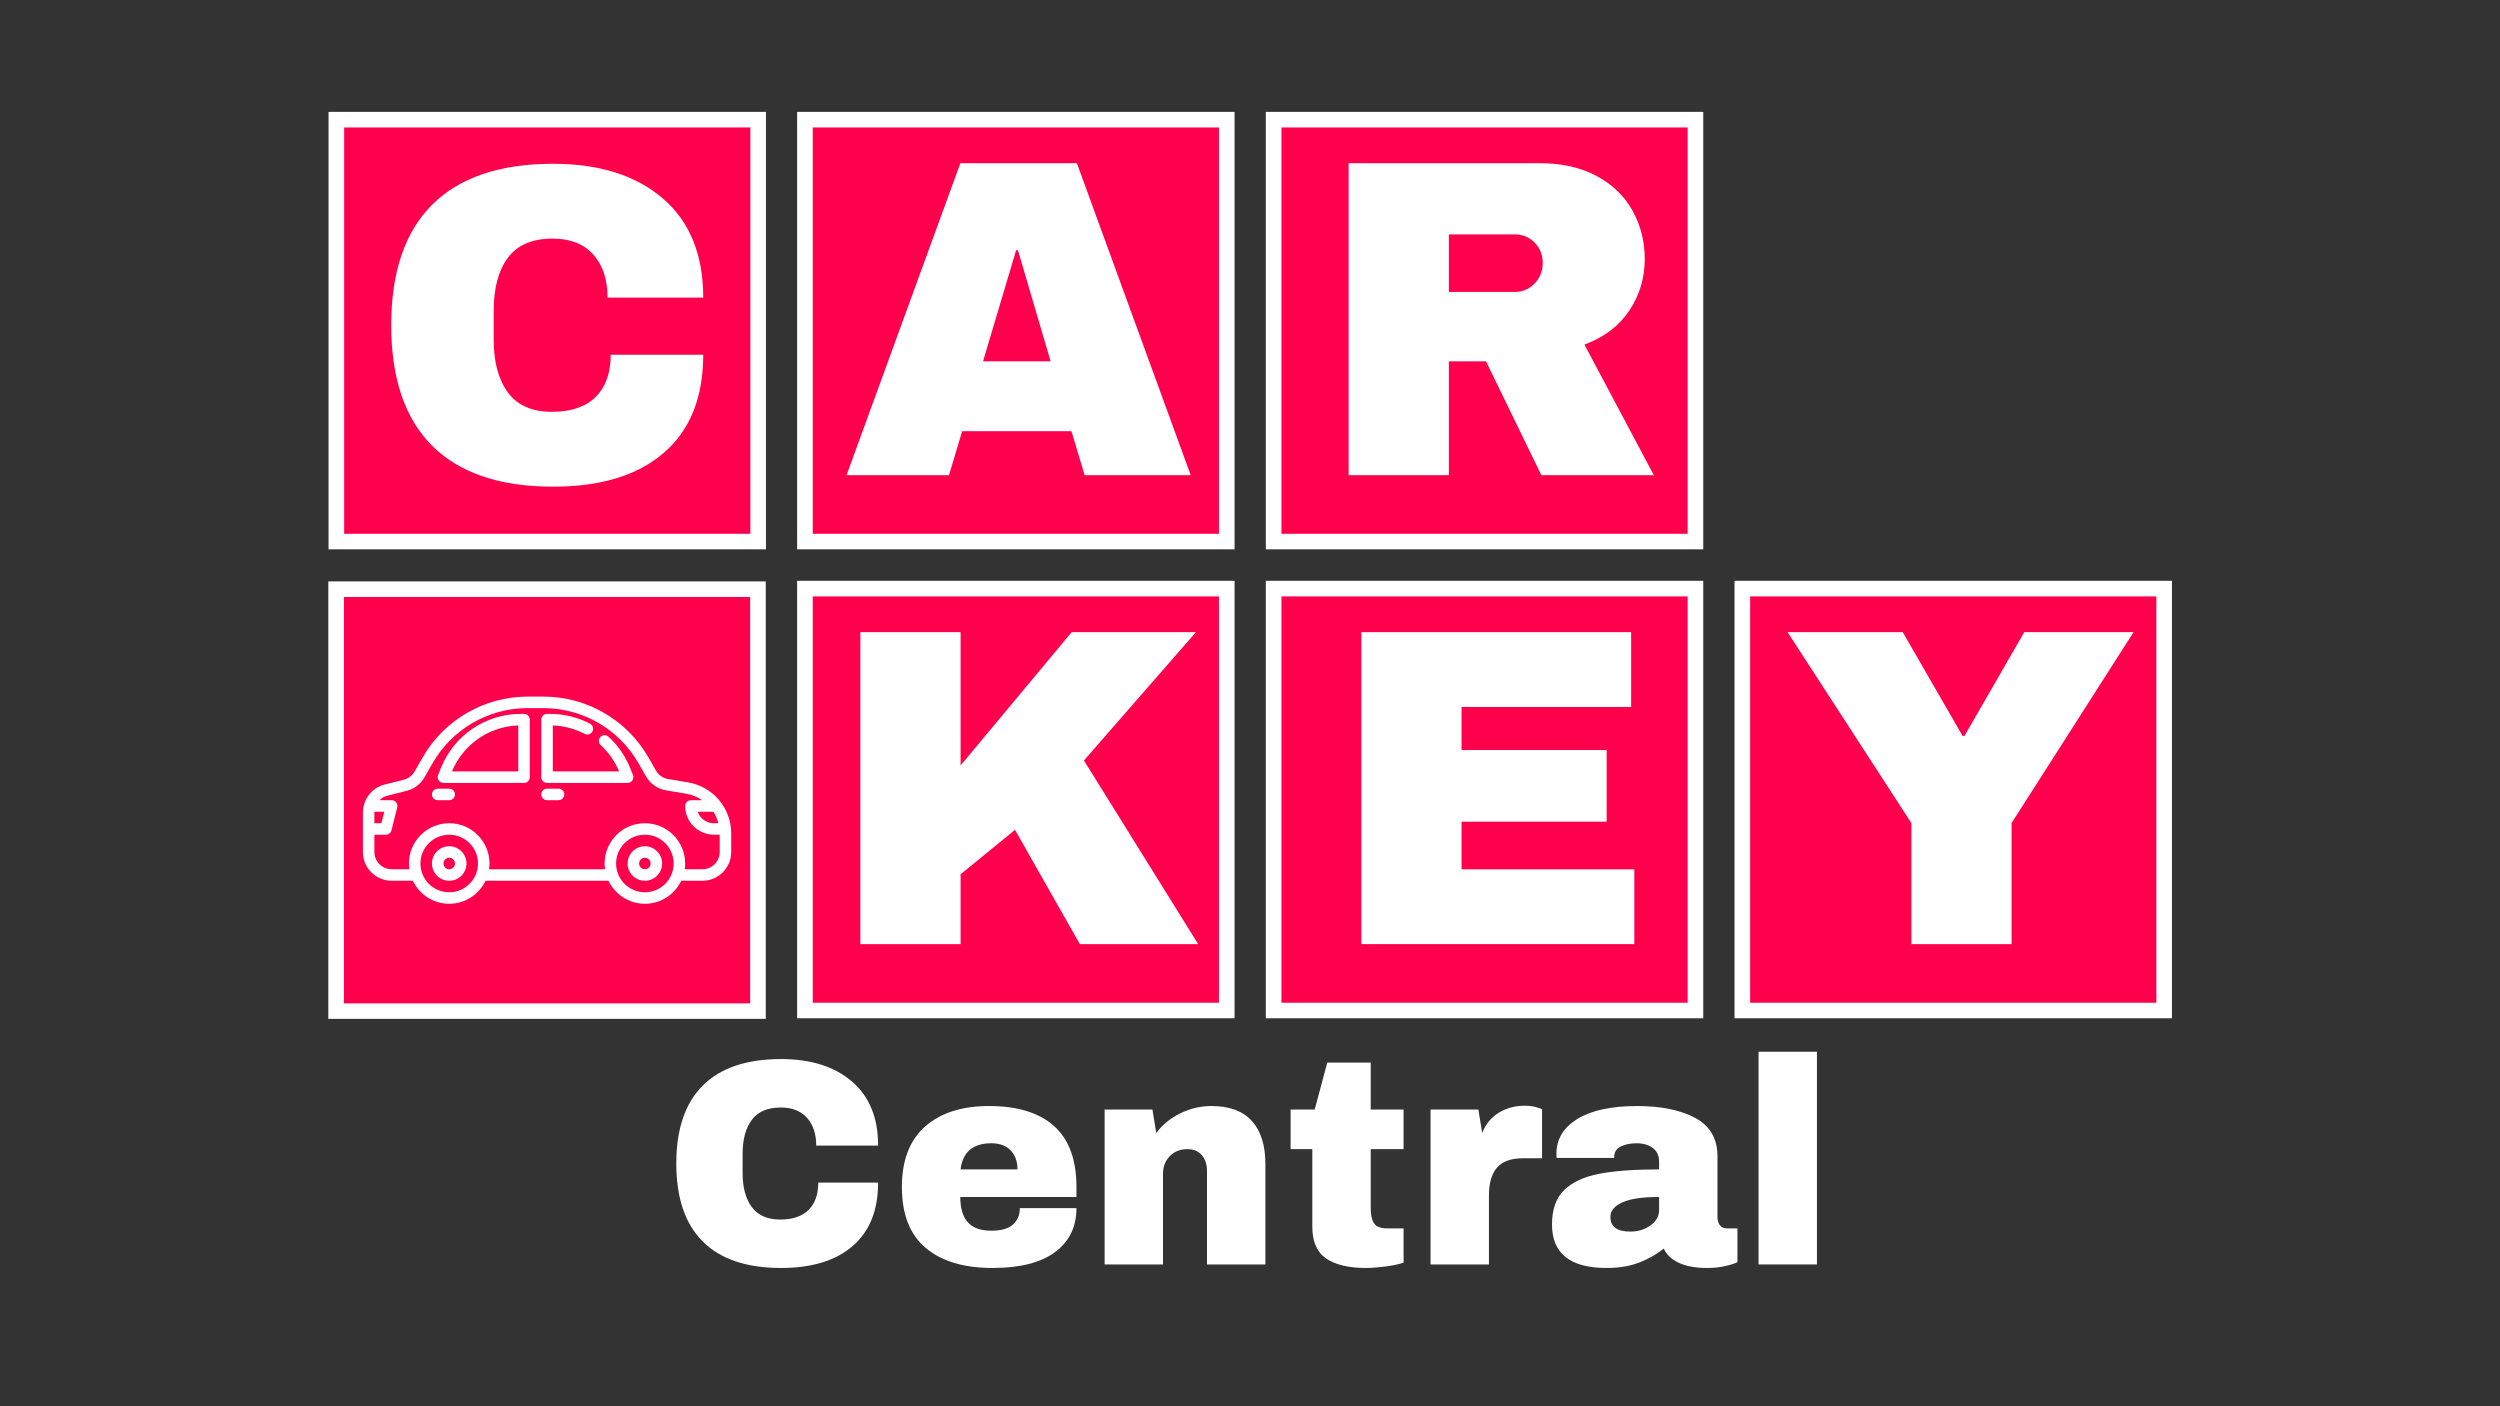
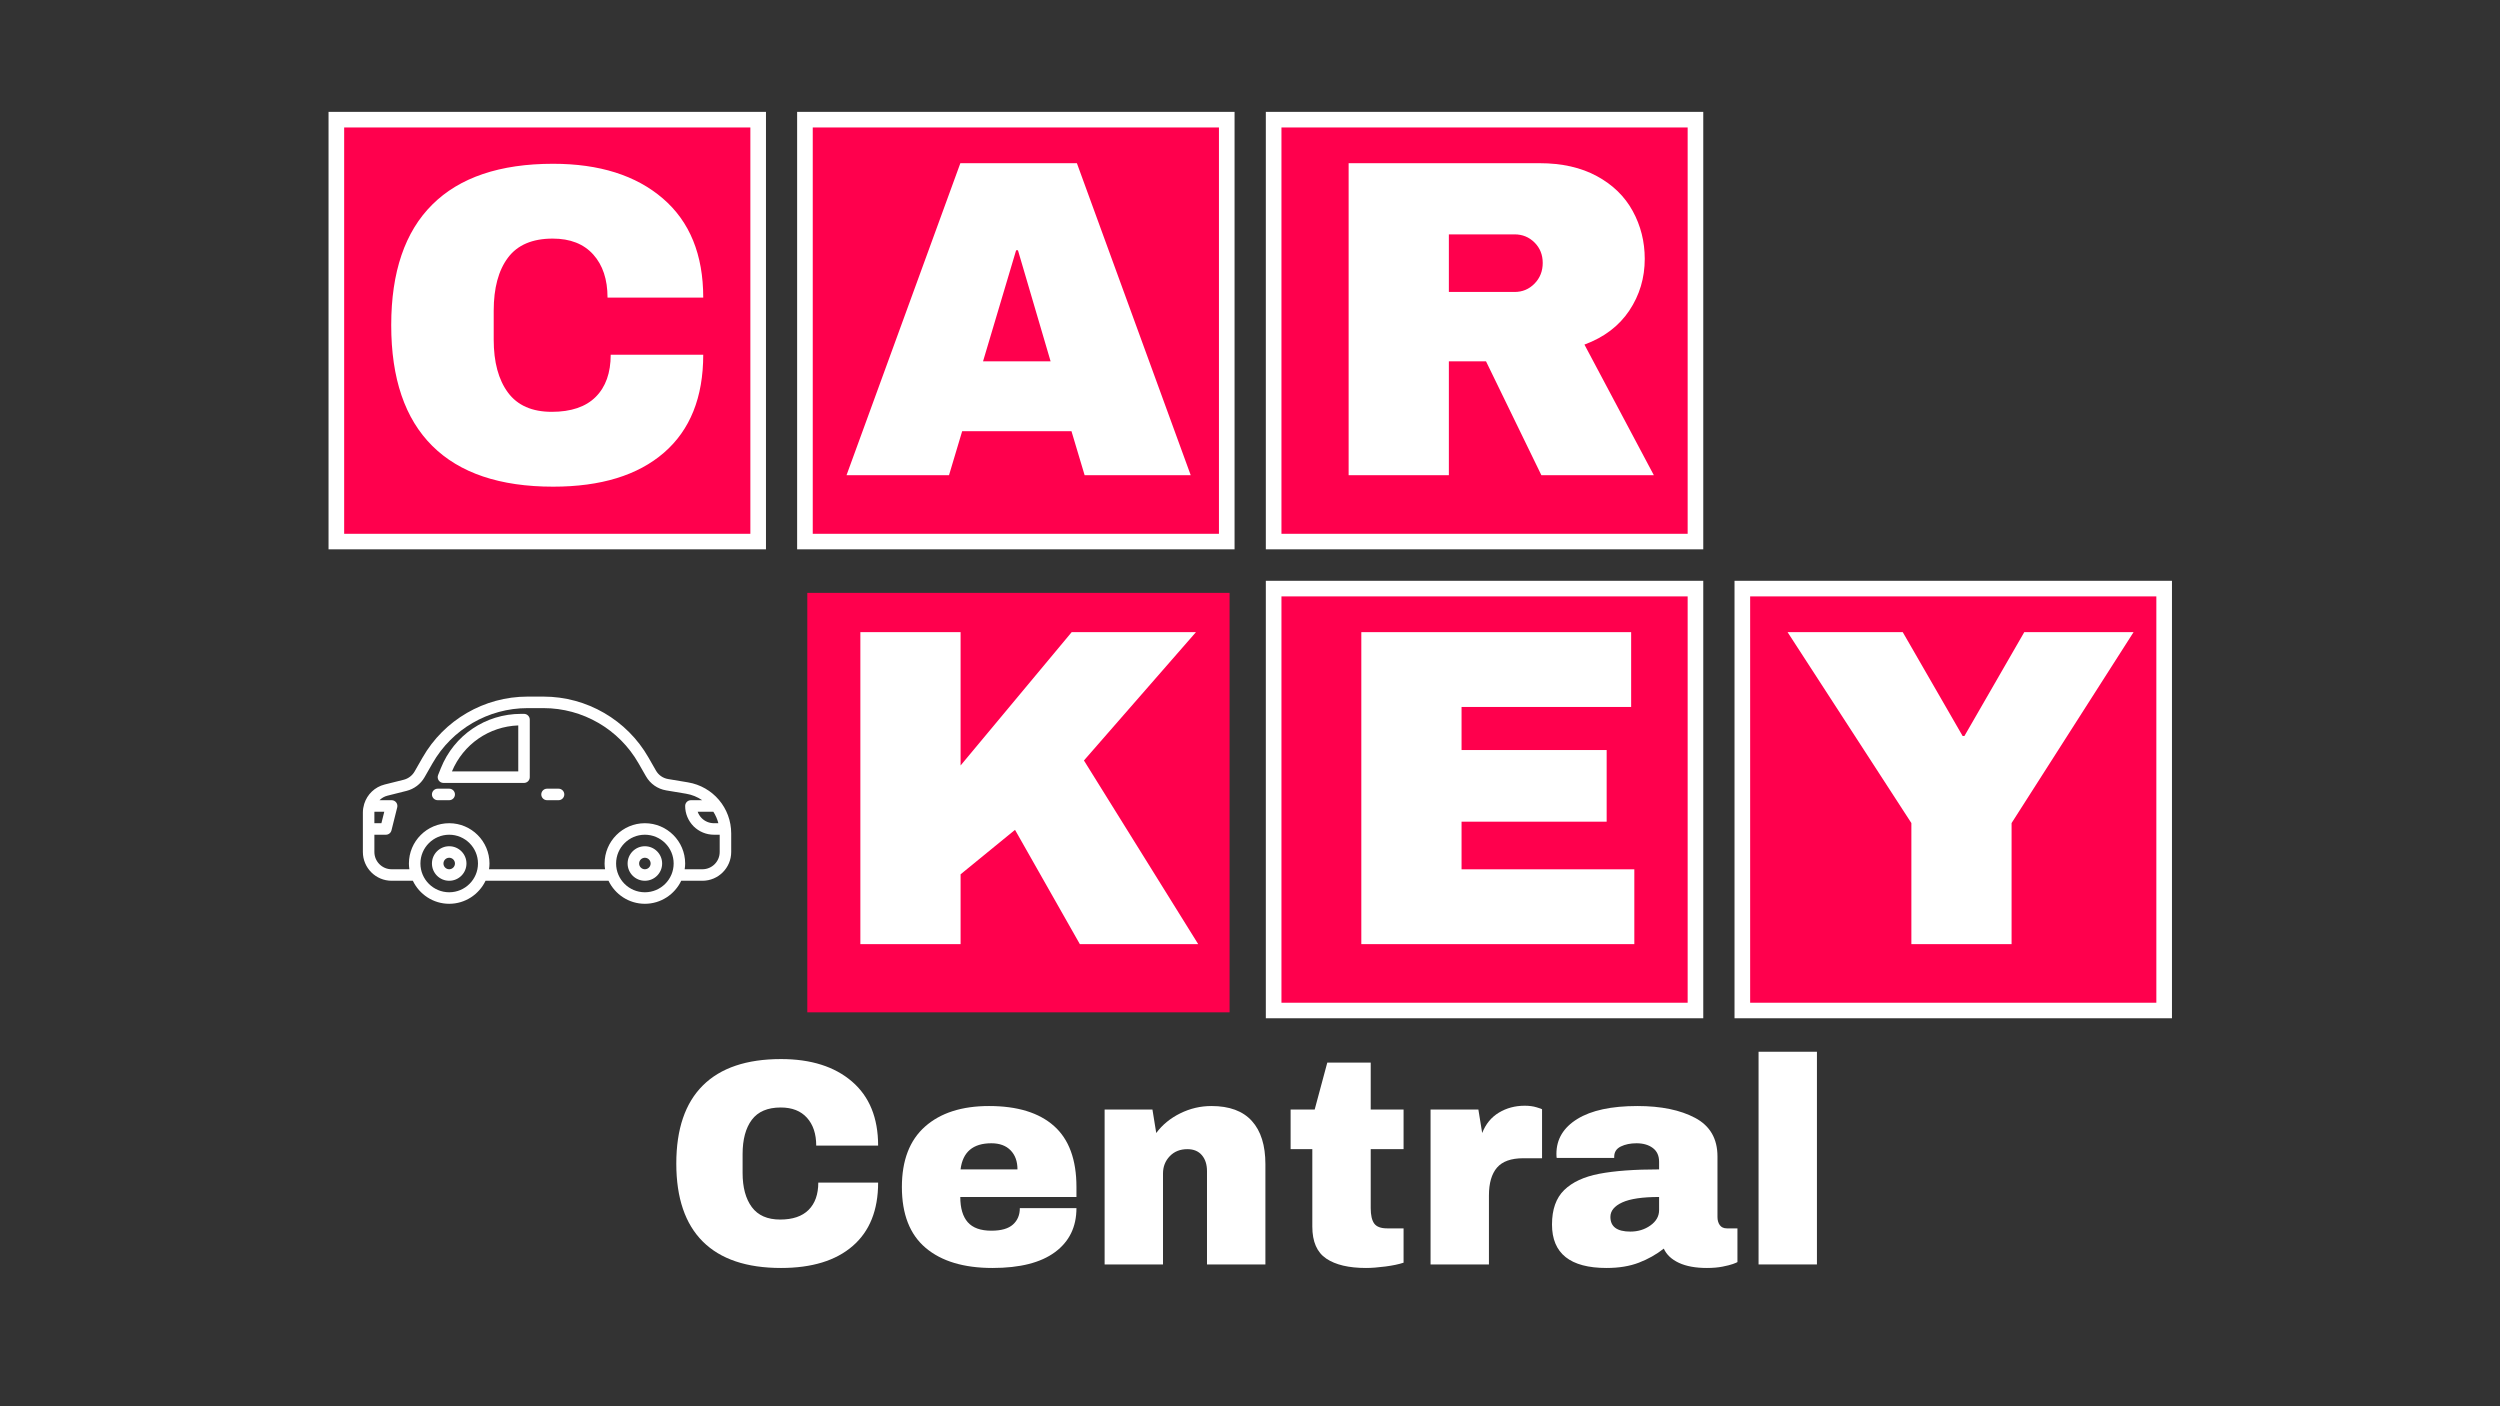
<svg xmlns="http://www.w3.org/2000/svg" width="1920" zoomAndPan="magnify" viewBox="0 0 1440 810" height="1080" preserveAspectRatio="xMidYMid meet" version="1.0">
  <rect x="0" y="0" width="1440" height="810" fill="#333333" stroke="none" />
  <defs>
    <g />
    <clipPath id="ec0aa5a966">
      <path d="M 0.516 0.375 L 243.75 0.375 L 243.75 241.305 L 0.516 241.305 Z M 0.516 0.375 " clip-rule="nonzero" />
    </clipPath>
    <clipPath id="712e2c51bc">
      <path d="M 0.516 0.375 L 243.75 0.375 L 243.75 241.305 L 0.516 241.305 Z M 0.516 0.375 " clip-rule="nonzero" />
    </clipPath>
    <clipPath id="dcf5b21749">
      <rect x="0" width="244" y="0" height="242" />
    </clipPath>
    <clipPath id="c52d0d3748">
      <rect x="0" width="245" y="0" height="242" />
    </clipPath>
    <clipPath id="6d9f02bea3">
      <path d="M 1.008 0.375 L 245.305 0.375 L 245.305 241.305 L 1.008 241.305 Z M 1.008 0.375 " clip-rule="nonzero" />
    </clipPath>
    <clipPath id="f2762e1f8f">
      <path d="M 0.008 0.375 L 244.305 0.375 L 244.305 241.305 L 0.008 241.305 Z M 0.008 0.375 " clip-rule="nonzero" />
    </clipPath>
    <clipPath id="16efa3f48b">
      <rect x="0" width="245" y="0" height="242" />
    </clipPath>
    <clipPath id="ac810f6d8d">
      <rect x="0" width="246" y="0" height="242" />
    </clipPath>
    <clipPath id="eb83eb7e69">
      <path d="M 0.844 0.375 L 244.078 0.375 L 244.078 241.305 L 0.844 241.305 Z M 0.844 0.375 " clip-rule="nonzero" />
    </clipPath>
    <clipPath id="196bac753a">
      <path d="M 0.844 0.375 L 244 0.375 L 244 241.305 L 0.844 241.305 Z M 0.844 0.375 " clip-rule="nonzero" />
    </clipPath>
    <clipPath id="bb52a8ef21">
      <rect x="0" width="245" y="0" height="242" />
    </clipPath>
    <clipPath id="279c858d1c">
      <rect x="0" width="245" y="0" height="242" />
    </clipPath>
    <clipPath id="7dd1de7f8d">
      <path d="M 1.008 0.492 L 244.238 0.492 L 244.238 242.098 L 1.008 242.098 Z M 1.008 0.492 " clip-rule="nonzero" />
    </clipPath>
    <clipPath id="1148c16197">
      <path d="M 0.008 0.492 L 243.238 0.492 L 243.238 242.098 L 0.008 242.098 Z M 0.008 0.492 " clip-rule="nonzero" />
    </clipPath>
    <clipPath id="267fcf2788">
      <rect x="0" width="244" y="0" height="243" />
    </clipPath>
    <clipPath id="76c22a1e76">
      <rect x="0" width="245" y="0" height="243" />
    </clipPath>
    <clipPath id="e51315429c">
      <path d="M 0.848 0.492 L 242.207 0.492 L 242.207 242.098 L 0.848 242.098 Z M 0.848 0.492 " clip-rule="nonzero" />
    </clipPath>
    <clipPath id="d3f0a99d58">
      <path d="M 0.848 0.492 L 242.207 0.492 L 242.207 242 L 0.848 242 Z M 0.848 0.492 " clip-rule="nonzero" />
    </clipPath>
    <clipPath id="f6dae89923">
      <rect x="0" width="243" y="0" height="243" />
    </clipPath>
    <clipPath id="8da701ebd7">
      <rect x="0" width="243" y="0" height="243" />
    </clipPath>
    <clipPath id="8908ed965d">
      <path d="M 0.609 0.492 L 243.84 0.492 L 243.84 242.098 L 0.609 242.098 Z M 0.609 0.492 " clip-rule="nonzero" />
    </clipPath>
    <clipPath id="a39c9a56a1">
-       <path d="M 0.609 0.492 L 243.84 0.492 L 243.84 242.098 L 0.609 242.098 Z M 0.609 0.492 " clip-rule="nonzero" />
-     </clipPath>
+       </clipPath>
    <clipPath id="4ce8c907f7">
      <rect x="0" width="244" y="0" height="243" />
    </clipPath>
    <clipPath id="46dd816e2d">
      <rect x="0" width="245" y="0" height="243" />
    </clipPath>
    <clipPath id="70adb1454a">
      <path d="M 229 552 L 907 552 L 907 737.16 L 229 737.16 Z M 229 552 " clip-rule="nonzero" />
    </clipPath>
    <clipPath id="9ac05c9c2e">
      <rect x="0" width="678" y="0" height="186" />
    </clipPath>
    <clipPath id="71275ba8c1">
      <path d="M 0.16 0.359 L 328 0.359 L 328 328 L 0.16 328 Z M 0.16 0.359 " clip-rule="nonzero" />
    </clipPath>
    <clipPath id="e5eca4195a">
      <path d="M 37.238 37.418 L 289.203 37.418 L 289.203 289.41 L 37.238 289.41 Z M 37.238 37.418 " clip-rule="nonzero" />
    </clipPath>
    <clipPath id="fa9969fddb">
      <rect x="0" width="328" y="0" height="328" />
    </clipPath>
    <clipPath id="a352e15496">
      <path d="M 270 0.359 L 598 0.359 L 598 328 L 270 328 Z M 270 0.359 " clip-rule="nonzero" />
    </clipPath>
    <clipPath id="b0642d98d8">
      <path d="M 37.145 37.418 L 289.109 37.418 L 289.109 289.41 L 37.145 289.41 Z M 37.145 37.418 " clip-rule="nonzero" />
    </clipPath>
    <clipPath id="6d7df82a5b">
      <rect x="0" width="328" y="0" height="328" />
    </clipPath>
    <clipPath id="a1062c3258">
      <path d="M 540 0.359 L 868 0.359 L 868 328 L 540 328 Z M 540 0.359 " clip-rule="nonzero" />
    </clipPath>
    <clipPath id="2e2789f857">
      <path d="M 37.117 37.418 L 289.082 37.418 L 289.082 289.41 L 37.117 289.41 Z M 37.117 37.418 " clip-rule="nonzero" />
    </clipPath>
    <clipPath id="463fa2f2f8">
      <rect x="0" width="328" y="0" height="328" />
    </clipPath>
    <clipPath id="999f8a88f9">
      <path d="M 0.16 270 L 328 270 L 328 598 L 0.16 598 Z M 0.16 270 " clip-rule="nonzero" />
    </clipPath>
    <clipPath id="23a456396c">
      <path d="M 37.109 37.891 L 289.074 37.891 L 289.074 289.883 L 37.109 289.883 Z M 37.109 37.891 " clip-rule="nonzero" />
    </clipPath>
    <clipPath id="072b222020">
-       <rect x="0" width="328" y="0" height="328" />
-     </clipPath>
+       </clipPath>
    <clipPath id="61bd6630a0">
      <path d="M 57.016 374.242 L 269.41 374.242 L 269.41 493.762 L 57.016 493.762 Z M 57.016 374.242 " clip-rule="nonzero" />
    </clipPath>
    <clipPath id="2fff043147">
      <path d="M 37.145 37.531 L 289.109 37.531 L 289.109 289.523 L 37.145 289.523 Z M 37.145 37.531 " clip-rule="nonzero" />
    </clipPath>
    <clipPath id="b5135bb35c">
-       <rect x="0" width="328" y="0" height="328" />
-     </clipPath>
+       </clipPath>
    <clipPath id="87bc0aa2b8">
      <path d="M 0.844 1.012 L 244.078 1.012 L 244.078 246.098 L 0.844 246.098 Z M 0.844 1.012 " clip-rule="nonzero" />
    </clipPath>
    <clipPath id="30eb00d82a">
      <path d="M 0.844 0.012 L 244.078 0.012 L 244.078 245.098 L 0.844 245.098 Z M 0.844 0.012 " clip-rule="nonzero" />
    </clipPath>
    <clipPath id="6d7b68c0a7">
      <rect x="0" width="245" y="0" height="246" />
    </clipPath>
    <clipPath id="0afd5bdff9">
      <rect x="0" width="245" y="0" height="247" />
    </clipPath>
    <clipPath id="185ad5e5e0">
      <path d="M 37.117 37.531 L 289.082 37.531 L 289.082 289.523 L 37.117 289.523 Z M 37.117 37.531 " clip-rule="nonzero" />
    </clipPath>
    <clipPath id="c4b0e4c71a">
      <rect x="0" width="328" y="0" height="328" />
    </clipPath>
    <clipPath id="62cd99730a">
      <path d="M 810 270 L 1137.281 270 L 1137.281 598 L 810 598 Z M 810 270 " clip-rule="nonzero" />
    </clipPath>
    <clipPath id="d122a399a1">
      <path d="M 37.086 37.531 L 289.051 37.531 L 289.051 289.523 L 37.086 289.523 Z M 37.086 37.531 " clip-rule="nonzero" />
    </clipPath>
    <clipPath id="7374127c99">
      <rect x="0" width="328" y="0" height="328" />
    </clipPath>
    <clipPath id="4a838307e4">
      <rect x="0" width="207" y="0" height="285" />
    </clipPath>
    <clipPath id="63c7ade122">
      <rect x="0" width="221" y="0" height="285" />
    </clipPath>
    <clipPath id="510166ee7f">
      <rect x="0" width="207" y="0" height="285" />
    </clipPath>
    <clipPath id="7d531813e0">
      <rect x="0" width="192" y="0" height="285" />
    </clipPath>
    <clipPath id="3b14a6f207">
      <rect x="0" width="207" y="0" height="285" />
    </clipPath>
    <clipPath id="e1c004c2ce">
      <rect x="0" width="207" y="0" height="285" />
    </clipPath>
    <clipPath id="ec895c2ccf">
      <rect x="0" width="1138" y="0" height="738" />
    </clipPath>
  </defs>
  <g transform="matrix(1, 0, 0, 1, 152, 27)">
    <g clip-path="url(#ec895c2ccf)">
      <g transform="matrix(1, 0, 0, 1, 40, 44)">
        <g clip-path="url(#c52d0d3748)">
          <g clip-path="url(#ec0aa5a966)">
            <g transform="matrix(1, 0, 0, 1, 0, 0)">
              <g clip-path="url(#dcf5b21749)">
                <g clip-path="url(#712e2c51bc)">
                  <path fill="#ff004d" d="M 0.516 0.375 L 243.328 0.375 L 243.328 241.305 L 0.516 241.305 Z M 0.516 0.375 " fill-opacity="1" fill-rule="nonzero" />
                </g>
              </g>
            </g>
          </g>
        </g>
      </g>
      <g transform="matrix(1, 0, 0, 1, 312, 44)">
        <g clip-path="url(#ac810f6d8d)">
          <g clip-path="url(#6d9f02bea3)">
            <g transform="matrix(1, 0, 0, 1, 1, 0)">
              <g clip-path="url(#16efa3f48b)">
                <g clip-path="url(#f2762e1f8f)">
                  <path fill="#ff004d" d="M 0.008 0.375 L 244.703 0.375 L 244.703 241.305 L 0.008 241.305 Z M 0.008 0.375 " fill-opacity="1" fill-rule="nonzero" />
                </g>
              </g>
            </g>
          </g>
        </g>
      </g>
      <g transform="matrix(1, 0, 0, 1, 581, 44)">
        <g clip-path="url(#279c858d1c)">
          <g clip-path="url(#eb83eb7e69)">
            <g transform="matrix(1, 0, 0, 1, 0, 0)">
              <g clip-path="url(#bb52a8ef21)">
                <g clip-path="url(#196bac753a)">
                  <path fill="#ff004d" d="M 0.844 0.375 L 243.656 0.375 L 243.656 241.305 L 0.844 241.305 Z M 0.844 0.375 " fill-opacity="1" fill-rule="nonzero" />
                </g>
              </g>
            </g>
          </g>
        </g>
      </g>
      <g transform="matrix(1, 0, 0, 1, 312, 314)">
        <g clip-path="url(#76c22a1e76)">
          <g clip-path="url(#7dd1de7f8d)">
            <g transform="matrix(1, 0, 0, 1, 1, 0)">
              <g clip-path="url(#267fcf2788)">
                <g clip-path="url(#1148c16197)">
                  <path fill="#ff004d" d="M 0.008 0.492 L 243.504 0.492 L 243.504 242.098 L 0.008 242.098 Z M 0.008 0.492 " fill-opacity="1" fill-rule="nonzero" />
                </g>
              </g>
            </g>
          </g>
        </g>
      </g>
      <g transform="matrix(1, 0, 0, 1, 852, 314)">
        <g clip-path="url(#8da701ebd7)">
          <g clip-path="url(#e51315429c)">
            <g>
              <g clip-path="url(#f6dae89923)">
                <g clip-path="url(#d3f0a99d58)">
                  <path fill="#ff004d" d="M 0.848 0.492 L 242.207 0.492 L 242.207 241.852 L 0.848 241.852 Z M 0.848 0.492 " fill-opacity="1" fill-rule="nonzero" />
                </g>
              </g>
            </g>
          </g>
        </g>
      </g>
      <g transform="matrix(1, 0, 0, 1, 41, 314)">
        <g clip-path="url(#46dd816e2d)">
          <g clip-path="url(#8908ed965d)">
            <g transform="matrix(1, 0, 0, 1, 0, 0)">
              <g clip-path="url(#4ce8c907f7)">
                <g clip-path="url(#a39c9a56a1)">
                  <path fill="#ff004d" d="M 0.609 0.492 L 244.102 0.492 L 244.102 242.098 L 0.609 242.098 Z M 0.609 0.492 " fill-opacity="1" fill-rule="nonzero" />
                </g>
              </g>
            </g>
          </g>
        </g>
      </g>
      <g clip-path="url(#70adb1454a)">
        <g transform="matrix(1, 0, 0, 1, 229, 552)">
          <g clip-path="url(#9ac05c9c2e)">
            <g fill="#ffffff" fill-opacity="1">
              <g transform="translate(0.94, 149.321)">
                <g>
                  <path d="M 67.938 -118.297 C 85.164 -118.297 98.789 -113.984 108.812 -105.359 C 118.844 -96.742 123.859 -84.438 123.859 -68.438 L 88.203 -68.438 C 88.203 -75.195 86.426 -80.547 82.875 -84.484 C 79.332 -88.43 74.297 -90.406 67.766 -90.406 C 60.211 -90.406 54.66 -88.039 51.109 -83.312 C 47.566 -78.582 45.797 -71.988 45.797 -63.531 L 45.797 -52.719 C 45.797 -44.383 47.566 -37.82 51.109 -33.031 C 54.66 -28.25 60.098 -25.859 67.422 -25.859 C 74.629 -25.859 80.094 -27.711 83.812 -31.422 C 87.531 -35.141 89.391 -40.379 89.391 -47.141 L 123.859 -47.141 C 123.859 -31.254 118.984 -19.086 109.234 -10.641 C 99.492 -2.191 85.727 2.031 67.938 2.031 C 48.102 2.031 33.086 -3.035 22.891 -13.172 C 12.703 -23.316 7.609 -38.301 7.609 -58.125 C 7.609 -77.957 12.703 -92.941 22.891 -103.078 C 33.086 -113.223 48.102 -118.297 67.938 -118.297 Z M 67.938 -118.297 " />
                </g>
              </g>
            </g>
            <g fill="#ffffff" fill-opacity="1">
              <g transform="translate(132.409, 149.321)">
                <g>
                  <path d="M 56.266 -91.25 C 72.609 -91.25 85.086 -87.414 93.703 -79.75 C 102.316 -72.094 106.625 -60.379 106.625 -44.609 L 106.625 -38.859 L 39.719 -38.859 C 39.719 -32.441 41.148 -27.598 44.016 -24.328 C 46.891 -21.066 51.426 -19.438 57.625 -19.438 C 63.258 -19.438 67.398 -20.617 70.047 -22.984 C 72.691 -25.348 74.016 -28.5 74.016 -32.438 L 106.625 -32.438 C 106.625 -21.625 102.508 -13.176 94.281 -7.094 C 86.062 -1.008 74.066 2.031 58.297 2.031 C 41.734 2.031 28.891 -1.828 19.766 -9.547 C 10.641 -17.266 6.078 -28.953 6.078 -44.609 C 6.078 -59.93 10.523 -71.535 19.422 -79.422 C 28.328 -87.305 40.609 -91.25 56.266 -91.25 Z M 57.625 -69.797 C 47.031 -69.797 41.113 -64.781 39.875 -54.75 L 72.656 -54.75 C 72.656 -59.363 71.332 -63.023 68.688 -65.734 C 66.039 -68.441 62.352 -69.797 57.625 -69.797 Z M 57.625 -69.797 " />
                </g>
              </g>
            </g>
            <g fill="#ffffff" fill-opacity="1">
              <g transform="translate(245.121, 149.321)">
                <g>
                  <path d="M 71.656 -91.25 C 82.02 -91.25 89.789 -88.375 94.969 -82.625 C 100.156 -76.883 102.75 -68.609 102.75 -57.797 L 102.75 0 L 69.109 0 L 69.109 -53.734 C 69.109 -57.566 68.125 -60.633 66.156 -62.938 C 64.188 -65.25 61.398 -66.406 57.797 -66.406 C 53.629 -66.406 50.25 -65.051 47.656 -62.344 C 45.062 -59.645 43.766 -56.328 43.766 -52.391 L 43.766 0 L 10.141 0 L 10.141 -89.219 L 37.688 -89.219 L 39.875 -75.703 C 43.375 -80.43 47.969 -84.203 53.656 -87.016 C 59.344 -89.836 65.344 -91.25 71.656 -91.25 Z M 71.656 -91.25 " />
                </g>
              </g>
            </g>
            <g fill="#ffffff" fill-opacity="1">
              <g transform="translate(357.832, 149.321)">
                <g>
                  <path d="M 69.625 -89.219 L 69.625 -66.406 L 50.703 -66.406 L 50.703 -32.438 C 50.703 -28.383 51.375 -25.426 52.719 -23.562 C 54.07 -21.707 56.551 -20.781 60.156 -20.781 L 69.625 -20.781 L 69.625 -1.016 C 66.914 -0.109 63.422 0.625 59.141 1.188 C 54.859 1.75 51.141 2.031 47.984 2.031 C 38.078 2.031 30.445 0.227 25.094 -3.375 C 19.738 -6.977 17.062 -13.117 17.062 -21.797 L 17.062 -66.406 L 4.562 -66.406 L 4.562 -89.219 L 18.422 -89.219 L 25.688 -116.266 L 50.703 -116.266 L 50.703 -89.219 Z M 69.625 -89.219 " />
                </g>
              </g>
            </g>
            <g fill="#ffffff" fill-opacity="1">
              <g transform="translate(432.861, 149.321)">
                <g>
                  <path d="M 64.391 -91.422 C 66.973 -91.422 69.281 -91.109 71.312 -90.484 C 73.344 -89.867 74.359 -89.504 74.359 -89.391 L 74.359 -61.172 L 63.531 -61.172 C 56.551 -61.172 51.508 -59.367 48.406 -55.766 C 45.312 -52.16 43.766 -46.812 43.766 -39.719 L 43.766 0 L 10.141 0 L 10.141 -89.219 L 37.688 -89.219 L 39.875 -75.703 C 41.906 -80.891 45.117 -84.805 49.516 -87.453 C 53.91 -90.098 58.867 -91.422 64.391 -91.422 Z M 64.391 -91.422 " />
                </g>
              </g>
            </g>
            <g fill="#ffffff" fill-opacity="1">
              <g transform="translate(507.889, 149.321)">
                <g>
                  <path d="M 54.25 -91.25 C 67.875 -91.25 78.969 -88.969 87.531 -84.406 C 96.094 -79.844 100.375 -72.438 100.375 -62.188 L 100.375 -27.375 C 100.375 -25.457 100.82 -23.879 101.719 -22.641 C 102.625 -21.398 103.977 -20.781 105.781 -20.781 L 111.875 -20.781 L 111.875 -1.359 C 111.531 -1.129 110.656 -0.758 109.25 -0.25 C 107.844 0.25 105.844 0.754 103.25 1.266 C 100.656 1.773 97.672 2.031 94.297 2.031 C 87.766 2.031 82.383 1.047 78.156 -0.922 C 73.926 -2.898 71.023 -5.633 69.453 -9.125 C 65.172 -5.75 60.379 -3.047 55.078 -1.016 C 49.785 1.016 43.594 2.031 36.5 2.031 C 15.539 2.031 5.062 -6.305 5.062 -22.984 C 5.062 -31.66 7.398 -38.281 12.078 -42.844 C 16.754 -47.406 23.484 -50.531 32.266 -52.219 C 41.055 -53.906 52.551 -54.75 66.75 -54.75 L 66.75 -59.141 C 66.75 -62.641 65.535 -65.289 63.109 -67.094 C 60.691 -68.895 57.566 -69.797 53.734 -69.797 C 50.242 -69.797 47.227 -69.176 44.688 -67.938 C 42.156 -66.695 40.891 -64.723 40.891 -62.016 L 40.891 -61.344 L 7.766 -61.344 C 7.66 -61.906 7.609 -62.691 7.609 -63.703 C 7.609 -72.148 11.633 -78.852 19.688 -83.812 C 27.738 -88.77 39.258 -91.25 54.25 -91.25 Z M 66.75 -38.859 C 57.176 -38.859 50.109 -37.816 45.547 -35.734 C 40.984 -33.648 38.703 -30.863 38.703 -27.375 C 38.703 -21.738 42.531 -18.922 50.188 -18.922 C 54.582 -18.922 58.441 -20.102 61.766 -22.469 C 65.086 -24.844 66.75 -27.773 66.75 -31.266 Z M 66.75 -38.859 " />
                </g>
              </g>
            </g>
            <g fill="#ffffff" fill-opacity="1">
              <g transform="translate(620.601, 149.321)">
                <g>
                  <path d="M 11.328 0 L 11.328 -122.516 L 44.953 -122.516 L 44.953 0 Z M 11.328 0 " />
                </g>
              </g>
            </g>
          </g>
        </g>
      </g>
      <g clip-path="url(#71275ba8c1)">
        <g transform="matrix(1, 0, 0, 1, 0, 0)">
          <g clip-path="url(#fa9969fddb)">
            <g clip-path="url(#e5eca4195a)">
              <path stroke-linecap="butt" transform="matrix(0.36, 0, 0, 0.36, 37.239, 37.416)" fill="none" stroke-linejoin="miter" d="M -0.001 0.005 L 699.919 0.005 L 699.919 700.131 L -0.001 700.131 Z M -0.001 0.005 " stroke="#ffffff" stroke-width="50" stroke-opacity="1" stroke-miterlimit="4" />
            </g>
          </g>
        </g>
      </g>
      <g clip-path="url(#a352e15496)">
        <g transform="matrix(1, 0, 0, 1, 270, 0)">
          <g clip-path="url(#6d7df82a5b)">
            <g clip-path="url(#b0642d98d8)">
              <path stroke-linecap="butt" transform="matrix(0.36, 0, 0, 0.36, 37.145, 37.416)" fill="none" stroke-linejoin="miter" d="M -0.001 0.005 L 699.919 0.005 L 699.919 700.131 L -0.001 700.131 Z M -0.001 0.005 " stroke="#ffffff" stroke-width="50" stroke-opacity="1" stroke-miterlimit="4" />
            </g>
          </g>
        </g>
      </g>
      <g clip-path="url(#a1062c3258)">
        <g transform="matrix(1, 0, 0, 1, 540, 0)">
          <g clip-path="url(#463fa2f2f8)">
            <g clip-path="url(#2e2789f857)">
              <path stroke-linecap="butt" transform="matrix(0.36, 0, 0, 0.36, 37.116, 37.416)" fill="none" stroke-linejoin="miter" d="M 0.004 0.005 L 699.924 0.005 L 699.924 700.131 L 0.004 700.131 Z M 0.004 0.005 " stroke="#ffffff" stroke-width="50" stroke-opacity="1" stroke-miterlimit="4" />
            </g>
          </g>
        </g>
      </g>
      <g clip-path="url(#999f8a88f9)">
        <g transform="matrix(1, 0, 0, 1, 0, 270)">
          <g clip-path="url(#072b222020)">
            <g clip-path="url(#23a456396c)">
-               <path stroke-linecap="butt" transform="matrix(0.36, 0, 0, 0.36, 37.11, 37.892)" fill="none" stroke-linejoin="miter" d="M -0.002 -0.003 L 699.918 -0.003 L 699.918 700.134 L -0.002 700.134 Z M -0.002 -0.003 " stroke="#ffffff" stroke-width="50" stroke-opacity="1" stroke-miterlimit="4" />
+               <path stroke-linecap="butt" transform="matrix(0.36, 0, 0, 0.36, 37.11, 37.892)" fill="none" stroke-linejoin="miter" d="M -0.002 -0.003 L 699.918 -0.003 L 699.918 700.134 Z M -0.002 -0.003 " stroke="#ffffff" stroke-width="50" stroke-opacity="1" stroke-miterlimit="4" />
            </g>
          </g>
        </g>
      </g>
      <g clip-path="url(#61bd6630a0)">
        <path fill="#ffffff" d="M 252.598 473.691 L 242.379 473.691 C 242.547 472.605 242.652 471.504 242.652 470.375 C 242.652 457.582 232.242 447.172 219.449 447.172 C 206.652 447.172 196.242 457.582 196.242 470.375 C 196.242 471.504 196.348 472.605 196.516 473.691 L 129.672 473.691 C 129.84 472.605 129.945 471.504 129.945 470.375 C 129.945 457.582 119.535 447.172 106.742 447.172 C 93.945 447.172 83.535 457.582 83.535 470.375 C 83.535 471.504 83.641 472.605 83.809 473.691 L 73.59 473.691 C 68.102 473.691 63.645 469.238 63.645 463.746 L 63.645 453.801 L 70.277 453.801 C 71.793 453.801 73.125 452.766 73.488 451.289 L 76.801 438.031 C 77.047 437.047 76.828 435.996 76.207 435.195 C 75.574 434.379 74.613 433.914 73.59 433.914 L 66.586 433.914 C 67.828 432.684 69.383 431.75 71.184 431.309 L 82.164 428.551 C 86.527 427.465 90.309 424.602 92.535 420.703 L 97.156 412.613 C 108.348 393.031 129.297 380.875 151.84 380.875 L 161.086 380.875 C 183.633 380.875 204.582 393.031 215.77 412.613 L 220.082 420.148 C 222.555 424.484 226.801 427.449 231.734 428.266 L 243.156 430.172 C 246.602 430.738 249.746 432.062 252.469 433.914 L 245.969 433.914 C 244.141 433.914 242.652 435.402 242.652 437.227 C 242.652 441.617 244.375 445.773 247.52 448.973 C 250.68 452.078 254.836 453.801 259.227 453.801 L 262.543 453.801 L 262.543 463.746 C 262.543 469.238 258.086 473.691 252.598 473.691 Z M 219.449 486.949 C 210.305 486.949 202.871 479.52 202.871 470.375 C 202.871 461.234 210.305 453.801 219.449 453.801 C 228.59 453.801 236.023 461.234 236.023 470.375 C 236.023 479.52 228.59 486.949 219.449 486.949 Z M 106.742 486.949 C 97.598 486.949 90.164 479.52 90.164 470.375 C 90.164 461.234 97.598 453.801 106.742 453.801 C 115.883 453.801 123.316 461.234 123.316 470.375 C 123.316 479.52 115.883 486.949 106.742 486.949 Z M 63.684 440.543 L 69.344 440.543 L 67.688 447.172 L 63.645 447.172 L 63.645 440.945 C 63.645 440.812 63.672 440.684 63.684 440.543 Z M 258.875 440.543 C 260.172 442.562 261.168 444.789 261.777 447.172 L 259.227 447.172 C 256.586 447.172 254.086 446.137 252.207 444.285 C 251.133 443.195 250.344 441.93 249.852 440.543 Z M 244.246 423.633 L 232.824 421.727 C 229.871 421.234 227.32 419.461 225.832 416.859 L 221.52 409.324 C 209.168 387.684 186 374.242 161.086 374.242 L 151.84 374.242 C 126.926 374.242 103.762 387.684 91.41 409.324 L 86.785 417.414 C 85.438 419.746 83.172 421.469 80.559 422.129 L 69.578 424.875 C 63.879 426.297 59.543 430.547 57.832 435.906 C 57.793 435.996 57.793 436.086 57.754 436.18 C 57.301 437.707 57.016 439.301 57.016 440.945 L 57.016 463.746 C 57.016 472.887 64.449 480.32 73.59 480.32 L 85.801 480.32 C 89.543 488.141 97.508 493.582 106.742 493.582 C 115.973 493.582 123.938 488.141 127.68 480.32 L 198.508 480.32 C 202.25 488.141 210.215 493.582 219.449 493.582 C 228.68 493.582 236.645 488.141 240.387 480.32 L 252.598 480.32 C 261.738 480.32 269.172 472.887 269.172 463.746 L 269.172 453.062 C 269.172 438.418 258.684 426.039 244.246 423.633 " fill-opacity="1" fill-rule="nonzero" />
      </g>
      <path fill="#ffffff" d="M 169.723 427.281 L 163.094 427.281 C 161.27 427.281 159.777 428.773 159.777 430.598 C 159.777 432.422 161.27 433.914 163.094 433.914 L 169.723 433.914 C 171.551 433.914 173.039 432.422 173.039 430.598 C 173.039 428.773 171.551 427.281 169.723 427.281 " fill-opacity="1" fill-rule="nonzero" />
      <path fill="#ffffff" d="M 106.742 427.281 L 100.109 427.281 C 98.285 427.281 96.797 428.773 96.797 430.598 C 96.797 432.422 98.285 433.914 100.109 433.914 L 106.742 433.914 C 108.566 433.914 110.055 432.422 110.055 430.598 C 110.055 428.773 108.566 427.281 106.742 427.281 " fill-opacity="1" fill-rule="nonzero" />
      <path fill="#ffffff" d="M 219.449 473.691 C 217.621 473.691 216.133 472.203 216.133 470.375 C 216.133 468.551 217.621 467.062 219.449 467.062 C 221.273 467.062 222.762 468.551 222.762 470.375 C 222.762 472.203 221.273 473.691 219.449 473.691 Z M 219.449 460.434 C 213.957 460.434 209.504 464.887 209.504 470.375 C 209.504 475.867 213.957 480.32 219.449 480.32 C 224.938 480.32 229.391 475.867 229.391 470.375 C 229.391 464.887 224.938 460.434 219.449 460.434 " fill-opacity="1" fill-rule="nonzero" />
      <path fill="#ffffff" d="M 106.742 473.691 C 104.914 473.691 103.426 472.203 103.426 470.375 C 103.426 468.551 104.914 467.062 106.742 467.062 C 108.566 467.062 110.055 468.551 110.055 470.375 C 110.055 472.203 108.566 473.691 106.742 473.691 Z M 106.742 460.434 C 101.25 460.434 96.797 464.887 96.797 470.375 C 96.797 475.867 101.25 480.32 106.742 480.32 C 112.23 480.32 116.684 475.867 116.684 470.375 C 116.684 464.887 112.23 460.434 106.742 460.434 " fill-opacity="1" fill-rule="nonzero" />
      <path fill="#ffffff" d="M 146.52 417.336 L 108.32 417.336 C 114.859 401.695 129.672 391.453 146.52 390.844 Z M 149.836 384.188 L 148.113 384.188 C 127.68 384.188 109.551 396.453 101.938 415.449 L 100.344 419.422 C 99.941 420.445 100.059 421.598 100.68 422.504 C 101.301 423.422 102.324 423.969 103.426 423.969 L 149.836 423.969 C 151.66 423.969 153.148 422.48 153.148 420.652 L 153.148 387.504 C 153.148 385.68 151.66 384.188 149.836 384.188 " fill-opacity="1" fill-rule="nonzero" />
-       <path fill="#ffffff" d="M 210.992 415.434 C 208.195 408.48 203.988 402.395 198.484 397.332 C 197.137 396.09 195.039 396.18 193.809 397.527 C 192.566 398.871 192.656 400.969 194.004 402.199 C 198.625 406.461 202.188 411.551 204.609 417.336 L 166.41 417.336 L 166.41 390.844 C 172.793 391.09 179.113 392.762 184.758 395.715 C 186.391 396.566 188.395 395.934 189.238 394.316 C 190.078 392.695 189.457 390.688 187.84 389.836 C 180.77 386.145 172.805 384.188 164.816 384.188 L 163.094 384.188 C 161.27 384.188 159.777 385.68 159.777 387.504 L 159.777 420.652 C 159.777 422.48 161.27 423.969 163.094 423.969 L 209.504 423.969 C 210.602 423.969 211.625 423.422 212.246 422.504 C 212.871 421.598 212.984 420.445 212.586 419.422 L 210.992 415.434 " fill-opacity="1" fill-rule="nonzero" />
      <g transform="matrix(1, 0, 0, 1, 270, 270)">
        <g clip-path="url(#b5135bb35c)">
          <g clip-path="url(#2fff043147)">
            <path stroke-linecap="butt" transform="matrix(0.36, 0, 0, 0.36, 37.145, 37.532)" fill="none" stroke-linejoin="miter" d="M -0.001 -0.002 L 699.919 -0.002 L 699.919 700.135 L -0.001 700.135 Z M -0.001 -0.002 " stroke="#ffffff" stroke-width="50" stroke-opacity="1" stroke-miterlimit="4" />
          </g>
        </g>
      </g>
      <g transform="matrix(1, 0, 0, 1, 581, 310)">
        <g clip-path="url(#0afd5bdff9)">
          <g clip-path="url(#87bc0aa2b8)">
            <g transform="matrix(1, 0, 0, 1, 0, 1)">
              <g clip-path="url(#6d7b68c0a7)">
                <g clip-path="url(#30eb00d82a)">
                  <path fill="#ff004d" d="M 0.844 0.012 L 244.078 0.012 L 244.078 245.145 L 0.844 245.145 Z M 0.844 0.012 " fill-opacity="1" fill-rule="nonzero" />
                </g>
              </g>
            </g>
          </g>
        </g>
      </g>
      <g transform="matrix(1, 0, 0, 1, 540, 270)">
        <g clip-path="url(#c4b0e4c71a)">
          <g clip-path="url(#185ad5e5e0)">
            <path stroke-linecap="butt" transform="matrix(0.36, 0, 0, 0.36, 37.116, 37.532)" fill="none" stroke-linejoin="miter" d="M 0.004 -0.002 L 699.924 -0.002 L 699.924 700.135 L 0.004 700.135 Z M 0.004 -0.002 " stroke="#ffffff" stroke-width="50" stroke-opacity="1" stroke-miterlimit="4" />
          </g>
        </g>
      </g>
      <g clip-path="url(#62cd99730a)">
        <g transform="matrix(1, 0, 0, 1, 810, 270)">
          <g clip-path="url(#7374127c99)">
            <g clip-path="url(#d122a399a1)">
              <path stroke-linecap="butt" transform="matrix(0.36, 0, 0, 0.36, 37.086, 37.532)" fill="none" stroke-linejoin="miter" d="M -0.001 -0.002 L 699.919 -0.002 L 699.919 700.135 L -0.001 700.135 Z M -0.001 -0.002 " stroke="#ffffff" stroke-width="50" stroke-opacity="1" stroke-miterlimit="4" />
            </g>
          </g>
        </g>
      </g>
      <g transform="matrix(1, 0, 0, 1, 61, 24)">
        <g clip-path="url(#4a838307e4)">
          <g fill="#ffffff" fill-opacity="1">
            <g transform="translate(0.593, 226.183)">
              <g>
                <path d="M 105 -182.844 C 131.645 -182.844 152.719 -176.18 168.219 -162.859 C 183.719 -149.535 191.469 -130.508 191.469 -105.781 L 136.344 -105.781 C 136.344 -116.227 133.598 -124.5 128.109 -130.594 C 122.629 -136.695 114.844 -139.75 104.75 -139.75 C 93.07 -139.75 84.488 -136.086 79 -128.766 C 73.52 -121.453 70.781 -111.27 70.781 -98.219 L 70.781 -81.5 C 70.781 -68.613 73.52 -58.469 79 -51.062 C 84.488 -43.664 92.895 -39.969 104.219 -39.969 C 115.363 -39.969 123.805 -42.836 129.547 -48.578 C 135.297 -54.328 138.172 -62.426 138.172 -72.875 L 191.469 -72.875 C 191.469 -48.32 183.938 -29.516 168.875 -16.453 C 153.812 -3.391 132.52 3.141 105 3.141 C 74.352 3.141 51.148 -4.691 35.391 -20.359 C 19.629 -36.035 11.75 -59.203 11.75 -89.859 C 11.75 -120.504 19.629 -143.66 35.391 -159.328 C 51.148 -175.004 74.352 -182.844 105 -182.844 Z M 105 -182.844 " />
              </g>
            </g>
          </g>
        </g>
      </g>
      <g transform="matrix(1, 0, 0, 1, 324, 291)">
        <g clip-path="url(#63c7ade122)">
          <g fill="#ffffff" fill-opacity="1">
            <g transform="translate(0.241, 225.819)">
              <g>
                <path d="M 141.047 -179.703 L 212.625 -179.703 L 148.109 -105.781 L 213.922 0 L 145.75 0 L 108.406 -65.828 L 77.062 -40.219 L 77.062 0 L 19.328 0 L 19.328 -179.703 L 77.062 -179.703 L 77.062 -102.906 Z M 141.047 -179.703 " />
              </g>
            </g>
          </g>
        </g>
      </g>
      <g transform="matrix(1, 0, 0, 1, 332, 21)">
        <g clip-path="url(#510166ee7f)">
          <g fill="#ffffff" fill-opacity="1">
            <g transform="translate(0.992, 225.703)">
              <g>
                <path d="M 139.75 0 L 132.172 -25.344 L 69.219 -25.344 L 61.641 0 L 2.609 0 L 68.172 -179.703 L 135.297 -179.703 L 200.859 0 Z M 81.234 -65.562 L 120.156 -65.562 L 101.344 -129.562 L 100.297 -129.562 Z M 81.234 -65.562 " />
              </g>
            </g>
          </g>
        </g>
      </g>
      <g transform="matrix(1, 0, 0, 1, 612, 291)">
        <g clip-path="url(#7d531813e0)">
          <g fill="#ffffff" fill-opacity="1">
            <g transform="translate(0.792, 225.819)">
              <g>
                <path d="M 19.328 -179.703 L 174.75 -179.703 L 174.75 -136.609 L 77.062 -136.609 L 77.062 -111.797 L 160.641 -111.797 L 160.641 -70.531 L 77.062 -70.531 L 77.062 -43.094 L 176.578 -43.094 L 176.578 0 L 19.328 0 Z M 19.328 -179.703 " />
              </g>
            </g>
          </g>
        </g>
      </g>
      <g transform="matrix(1, 0, 0, 1, 605, 21)">
        <g clip-path="url(#3b14a6f207)">
          <g fill="#ffffff" fill-opacity="1">
            <g transform="translate(0.483, 225.703)">
              <g>
                <path d="M 189.891 -124.594 C 189.891 -113.625 186.926 -103.695 181 -94.812 C 175.082 -85.938 166.469 -79.406 155.156 -75.219 L 195.125 0 L 130.344 0 L 98.469 -65.562 L 77.062 -65.562 L 77.062 0 L 19.328 0 L 19.328 -179.703 L 129.297 -179.703 C 142.18 -179.703 153.191 -177.219 162.328 -172.25 C 171.473 -167.289 178.352 -160.586 182.969 -152.141 C 187.582 -143.703 189.891 -134.52 189.891 -124.594 Z M 131.125 -122.25 C 131.125 -126.945 129.555 -130.863 126.422 -134 C 123.285 -137.133 119.453 -138.703 114.922 -138.703 L 77.062 -138.703 L 77.062 -105.531 L 114.922 -105.531 C 119.453 -105.531 123.285 -107.141 126.422 -110.359 C 129.555 -113.578 131.125 -117.539 131.125 -122.25 Z M 131.125 -122.25 " />
              </g>
            </g>
          </g>
        </g>
      </g>
      <g transform="matrix(1, 0, 0, 1, 875, 291)">
        <g clip-path="url(#e1c004c2ce)">
          <g fill="#ffffff" fill-opacity="1">
            <g transform="translate(0.81, 225.819)">
              <g>
                <path d="M 130.859 0 L 73.141 0 L 73.141 -69.734 L 1.828 -179.703 L 68.172 -179.703 L 102.656 -119.891 L 103.703 -119.891 L 138.172 -179.703 L 201.125 -179.703 L 130.859 -69.734 Z M 130.859 0 " />
              </g>
            </g>
          </g>
        </g>
      </g>
    </g>
  </g>
</svg>